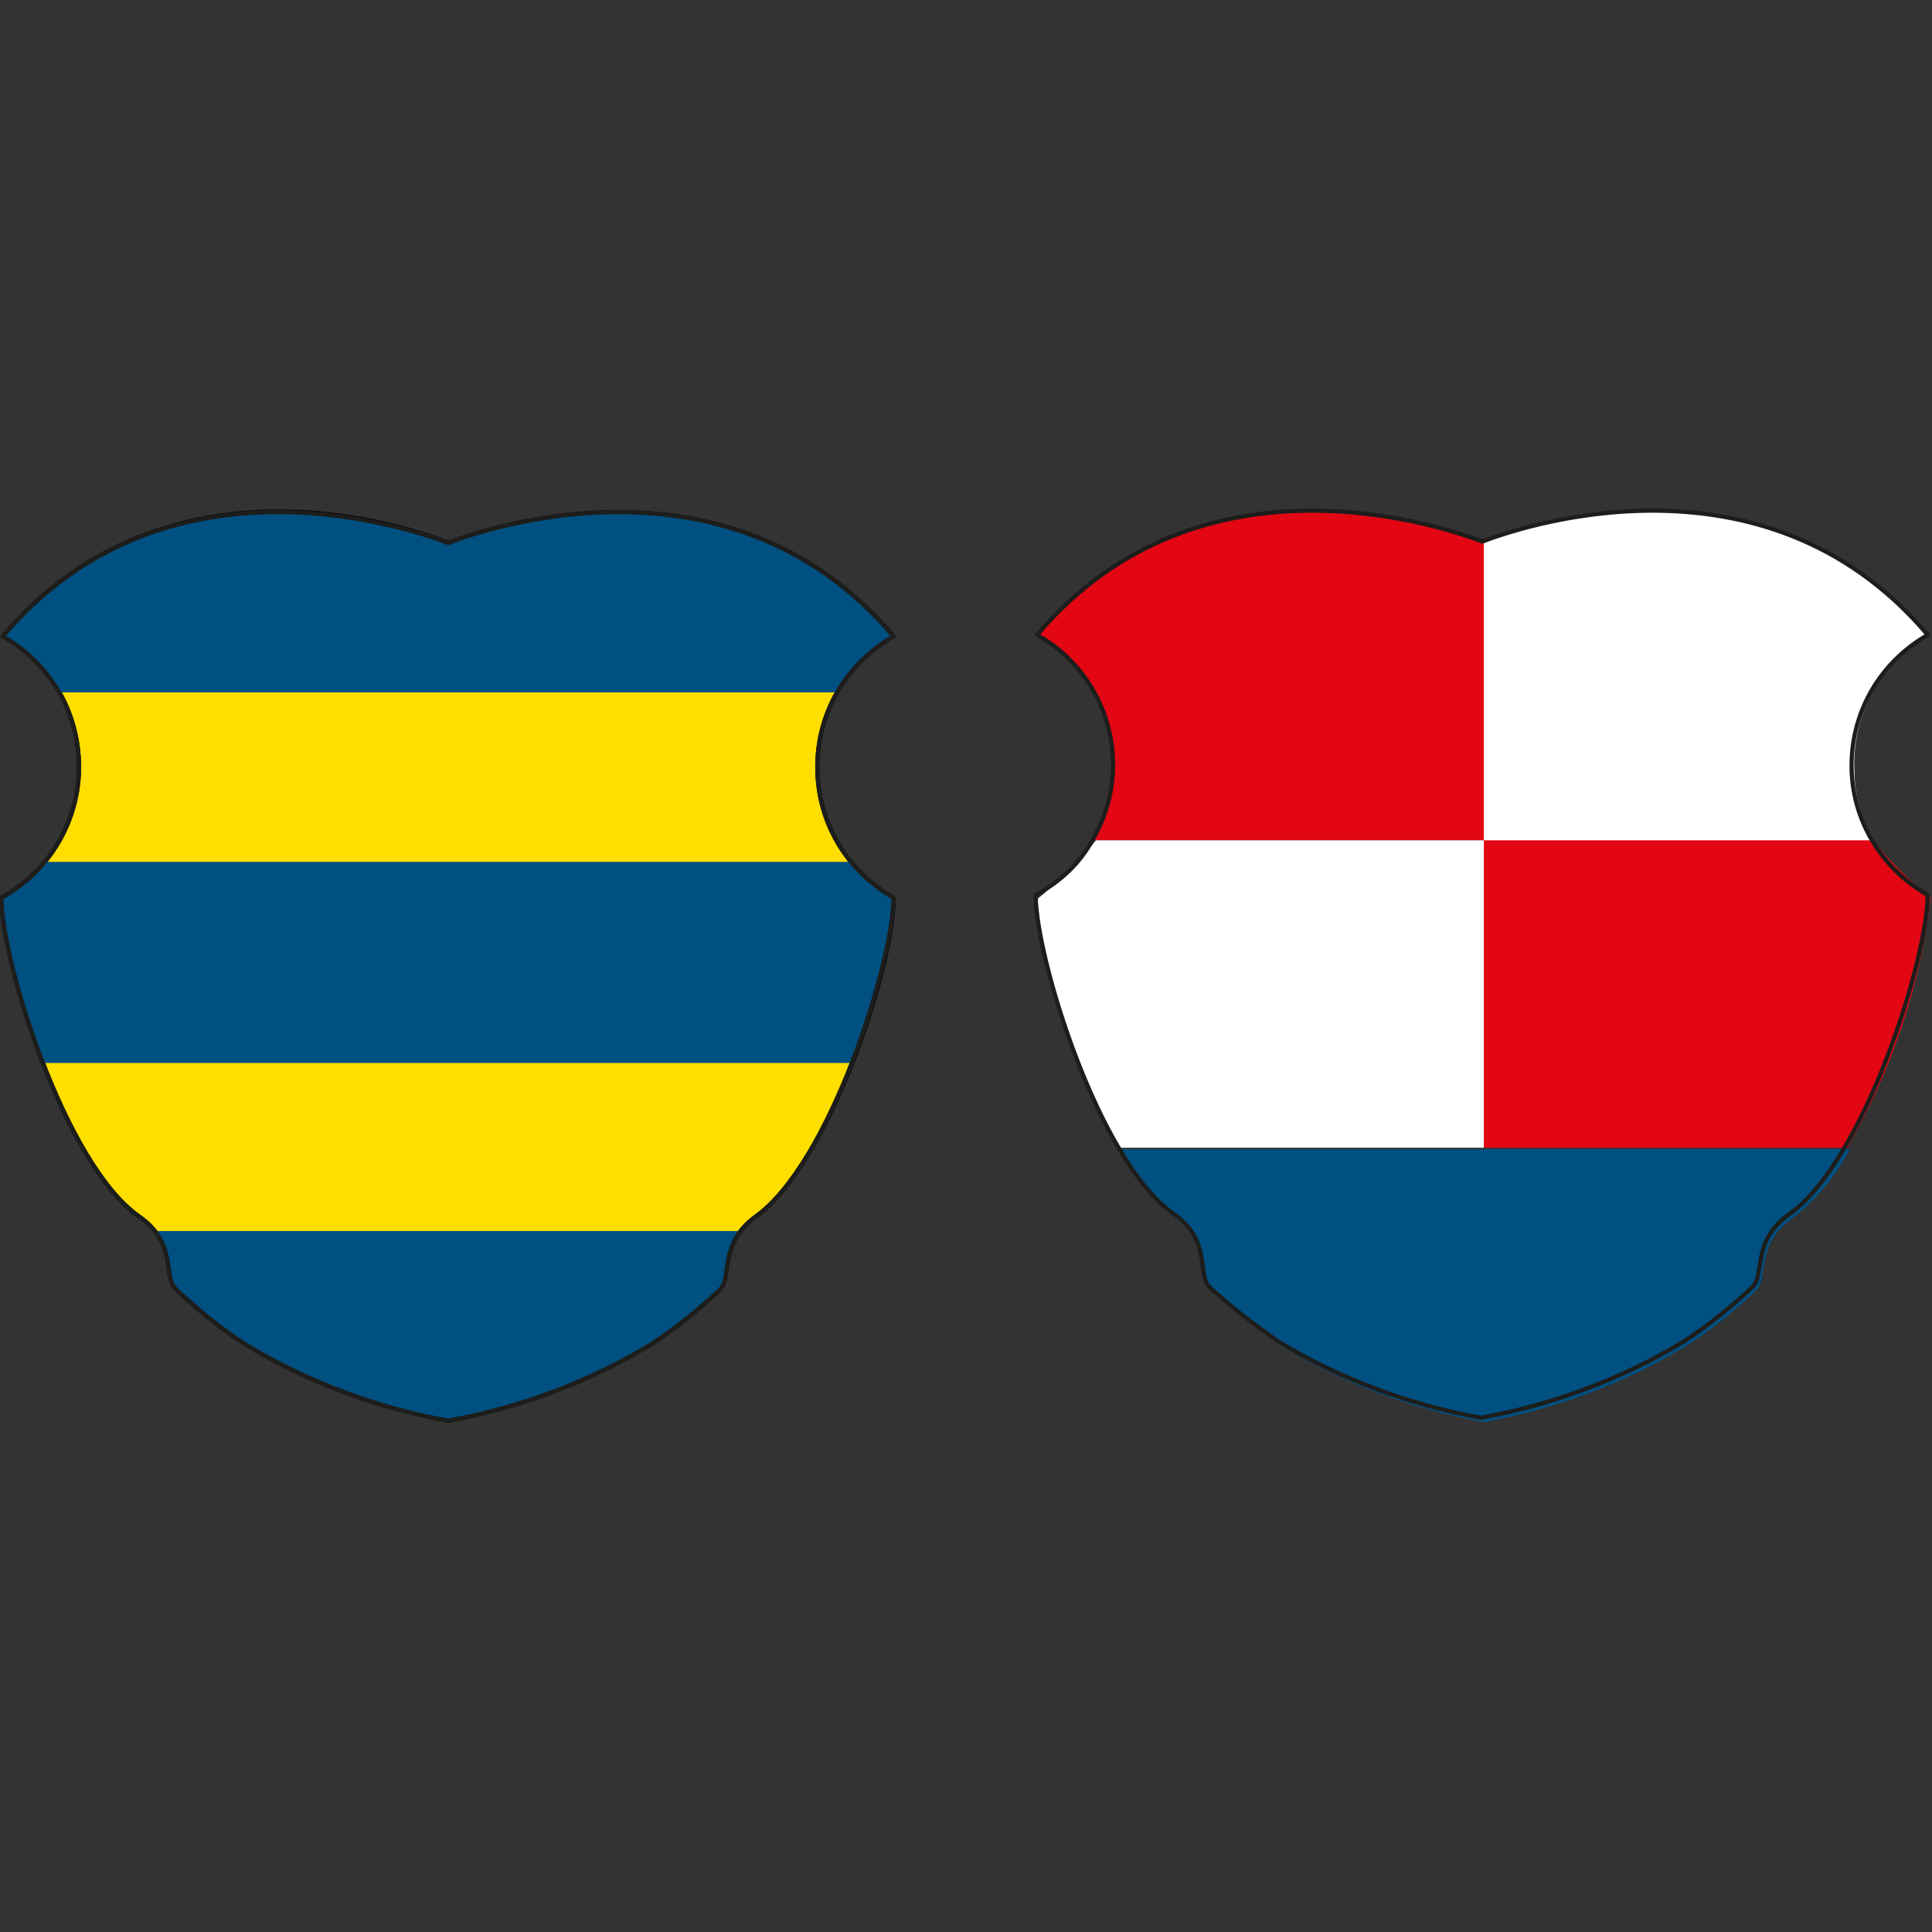
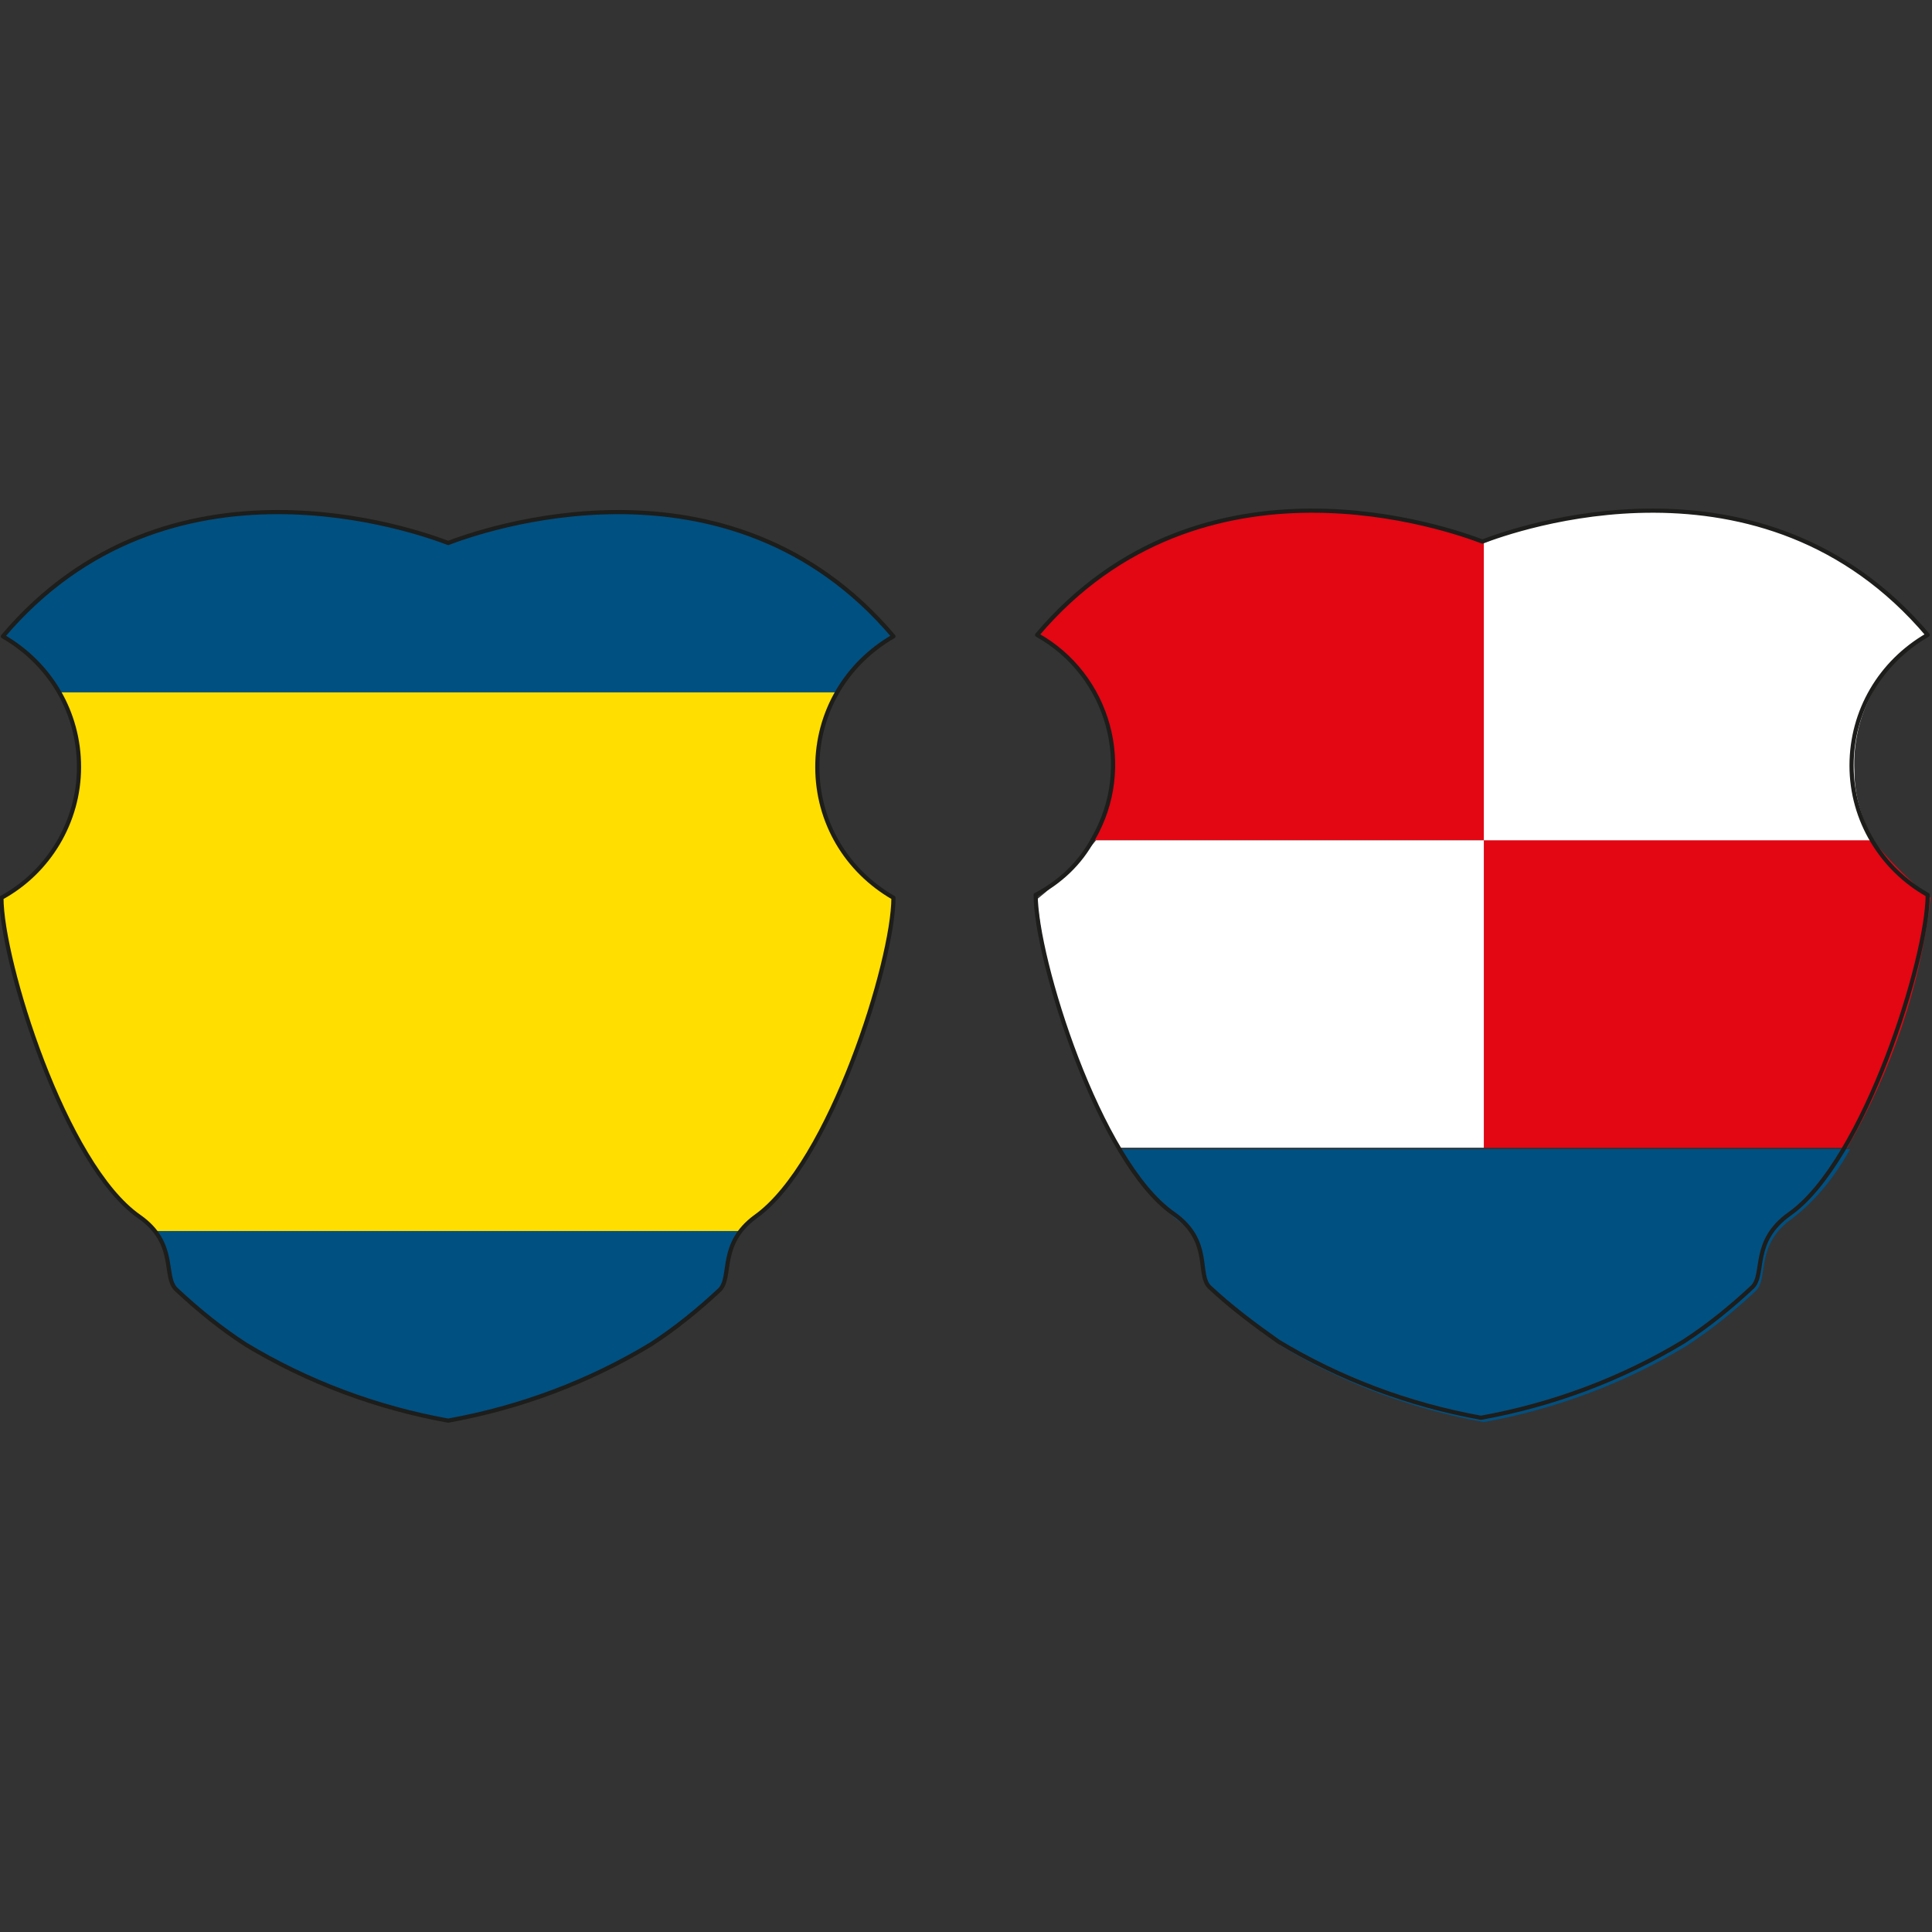
<svg xmlns="http://www.w3.org/2000/svg" version="1.1" id="Ebene_1" x="0px" y="0px" viewBox="0 0 134.5 134.5" style="enable-background:new 0 0 134.5 134.5;" xml:space="preserve">
  <rect x="0" y="0" width="134.5" height="134.5" fill="#333333" stroke="none" />
  <style type="text/css"> .st0{fill:#FFDE00;} .st1{fill:none;stroke:#000000;stroke-width:0.29;stroke-linejoin:round;} .st2{fill:#005081;} .st3{fill:#E30613;} .st4{fill:#FFFFFF;} .st5{fill:none;stroke:#1D1D1B;stroke-width:0.29;stroke-linejoin:round;} </style>
  <g id="Ebene_2_1_">
    <g id="Wappen">
      <path class="st0" d="M56.9,53.4c0-3.8,2-7.2,5.3-9.1c-11.5-13.6-28.9-7.3-31-6.5l0,0c-2.1-0.9-19.5-7.1-31,6.5 c3.3,1.8,5.3,5.3,5.3,9.1c0,3.8-2.1,7.3-5.4,9.1c0,4.4,4.4,18.6,9.6,22.2c2.7,1.9,1.6,4.2,2.6,5.1c1.5,1.4,3.1,2.7,4.8,3.8 c4.3,2.6,9.1,4.4,14.1,5.3l0,0c5-0.9,9.8-2.7,14.1-5.3c1.7-1.1,3.3-2.4,4.8-3.8c0.9-0.9-0.1-3.2,2.5-5.1 c5.2-3.7,9.7-17.8,9.6-22.2C58.9,60.6,56.9,57.2,56.9,53.4" />
-       <path class="st1" d="M56.9,53.4c0-3.8,2-7.2,5.3-9.1c-11.5-13.6-28.9-7.3-31-6.5l0,0c-2.1-0.9-19.5-7.1-31,6.5 c3.3,1.8,5.3,5.3,5.3,9.1c0,3.8-2.1,7.3-5.4,9.1c0,4.4,4.4,18.6,9.6,22.2c2.7,1.9,1.6,4.2,2.6,5.1c1.5,1.4,3.1,2.7,4.8,3.8 c4.3,2.6,9.1,4.4,14.1,5.3l0,0c5-0.9,9.8-2.7,14.1-5.3c1.7-1.1,3.3-2.4,4.8-3.8c0.9-0.9-0.1-3.2,2.5-5.1 c5.2-3.7,9.7-17.8,9.6-22.2C58.9,60.6,56.9,57.2,56.9,53.4z" />
      <path class="st2" d="M62.2,44.3c-11.5-13.6-28.9-7.3-31-6.5l0,0c-2.1-0.8-19.5-7.1-31,6.5c1.6,0.9,3,2.3,3.9,3.9h54.2 C59.2,46.5,60.6,45.2,62.2,44.3" />
      <path class="st2" d="M12.3,89.8c1.5,1.4,3.1,2.7,4.8,3.8c4.3,2.6,9.1,4.4,14.1,5.3l0,0c5-0.9,9.8-2.7,14.1-5.3 c1.7-1.1,3.3-2.4,4.8-3.8c0.8-0.7,0.2-2.4,1.4-4.1H10.8C12.1,87.4,11.5,89.1,12.3,89.8" />
-       <path class="st2" d="M0.1,62.5c0,2.2,1.1,6.9,2.9,11.5h56.3c1.8-4.6,2.9-9.3,2.9-11.5c-1.1-0.6-2.2-1.5-3-2.5H3.1 C2.3,61,1.3,61.8,0.1,62.5" />
      <path class="st3" d="M128.6,79.9h-25.3V58.4h27c1.2,1.5,2.6,2.9,4.1,4.1C133.7,68.6,131.7,74.5,128.6,79.9" />
      <path class="st2" d="M77.8,79.9c1,1.9,2.4,3.5,4,4.9c2.7,1.9,1.6,4.2,2.6,5.1c1.5,1.4,3.1,2.6,4.8,3.8c4.3,2.6,9.1,4.4,14.1,5.3 l0,0c5-0.9,9.8-2.7,14.1-5.3c1.7-1.1,3.3-2.4,4.8-3.8c1-0.9-0.1-3.2,2.6-5.1c1.7-1.3,3-3,4-4.8H77.8z" />
      <path class="st3" d="M72.3,44.2c11.5-13.6,28.8-7.3,31-6.4v20.7H76.2c0.8-1.5,1.3-3.1,1.3-4.8C77.6,49.8,75.7,46.2,72.3,44.2" />
      <path class="st4" d="M78,79.9h25.3V58.5h-27c-1.2,1.5-2.6,2.9-4.1,4.1C72.8,68.6,74.8,74.6,78,79.9" />
      <path class="st4" d="M134.2,44.2c-11.5-13.6-28.8-7.3-30.9-6.4v20.7h27.1c-0.8-1.5-1.3-3.1-1.3-4.8 C128.9,49.8,130.9,46.2,134.2,44.2" />
      <path class="st5" d="M56.9,53.4c0-3.8,2-7.2,5.3-9.1c-11.5-13.6-28.9-7.3-31-6.5l0,0c-2.1-0.8-19.5-7.1-31,6.5 c3.3,1.9,5.3,5.3,5.3,9.1c0,3.8-2.1,7.3-5.4,9.1c0,4.4,4.4,18.6,9.6,22.2c2.7,1.9,1.6,4.2,2.6,5.1c1.5,1.4,3.1,2.7,4.8,3.8 c4.3,2.6,9.1,4.4,14.1,5.3l0,0c5-0.9,9.8-2.7,14.1-5.3c1.7-1.1,3.3-2.4,4.8-3.8c0.9-0.9-0.1-3.2,2.5-5.1 c5.2-3.7,9.6-17.8,9.6-22.2C58.9,60.6,56.9,57.2,56.9,53.4z M128.9,53.3c0-3.8,2-7.2,5.3-9.1c-11.5-13.6-28.9-7.3-31-6.5l0,0 c-2.1-0.8-19.5-7.1-31,6.5c5,2.8,6.8,9.2,3.9,14.2c-0.9,1.7-2.3,3-4,3.9c0,4.4,4.4,18.6,9.6,22.2c2.7,1.9,1.6,4.2,2.5,5.1 c1.5,1.4,3.1,2.6,4.8,3.8c4.3,2.6,9.1,4.4,14.1,5.3l0,0c5-0.9,9.8-2.7,14.1-5.3c1.7-1.1,3.3-2.4,4.8-3.8c0.9-0.9-0.1-3.2,2.6-5.1 c5.2-3.7,9.6-17.8,9.6-22.2C131,60.5,128.9,57.1,128.9,53.3L128.9,53.3z" />
    </g>
  </g>
</svg>